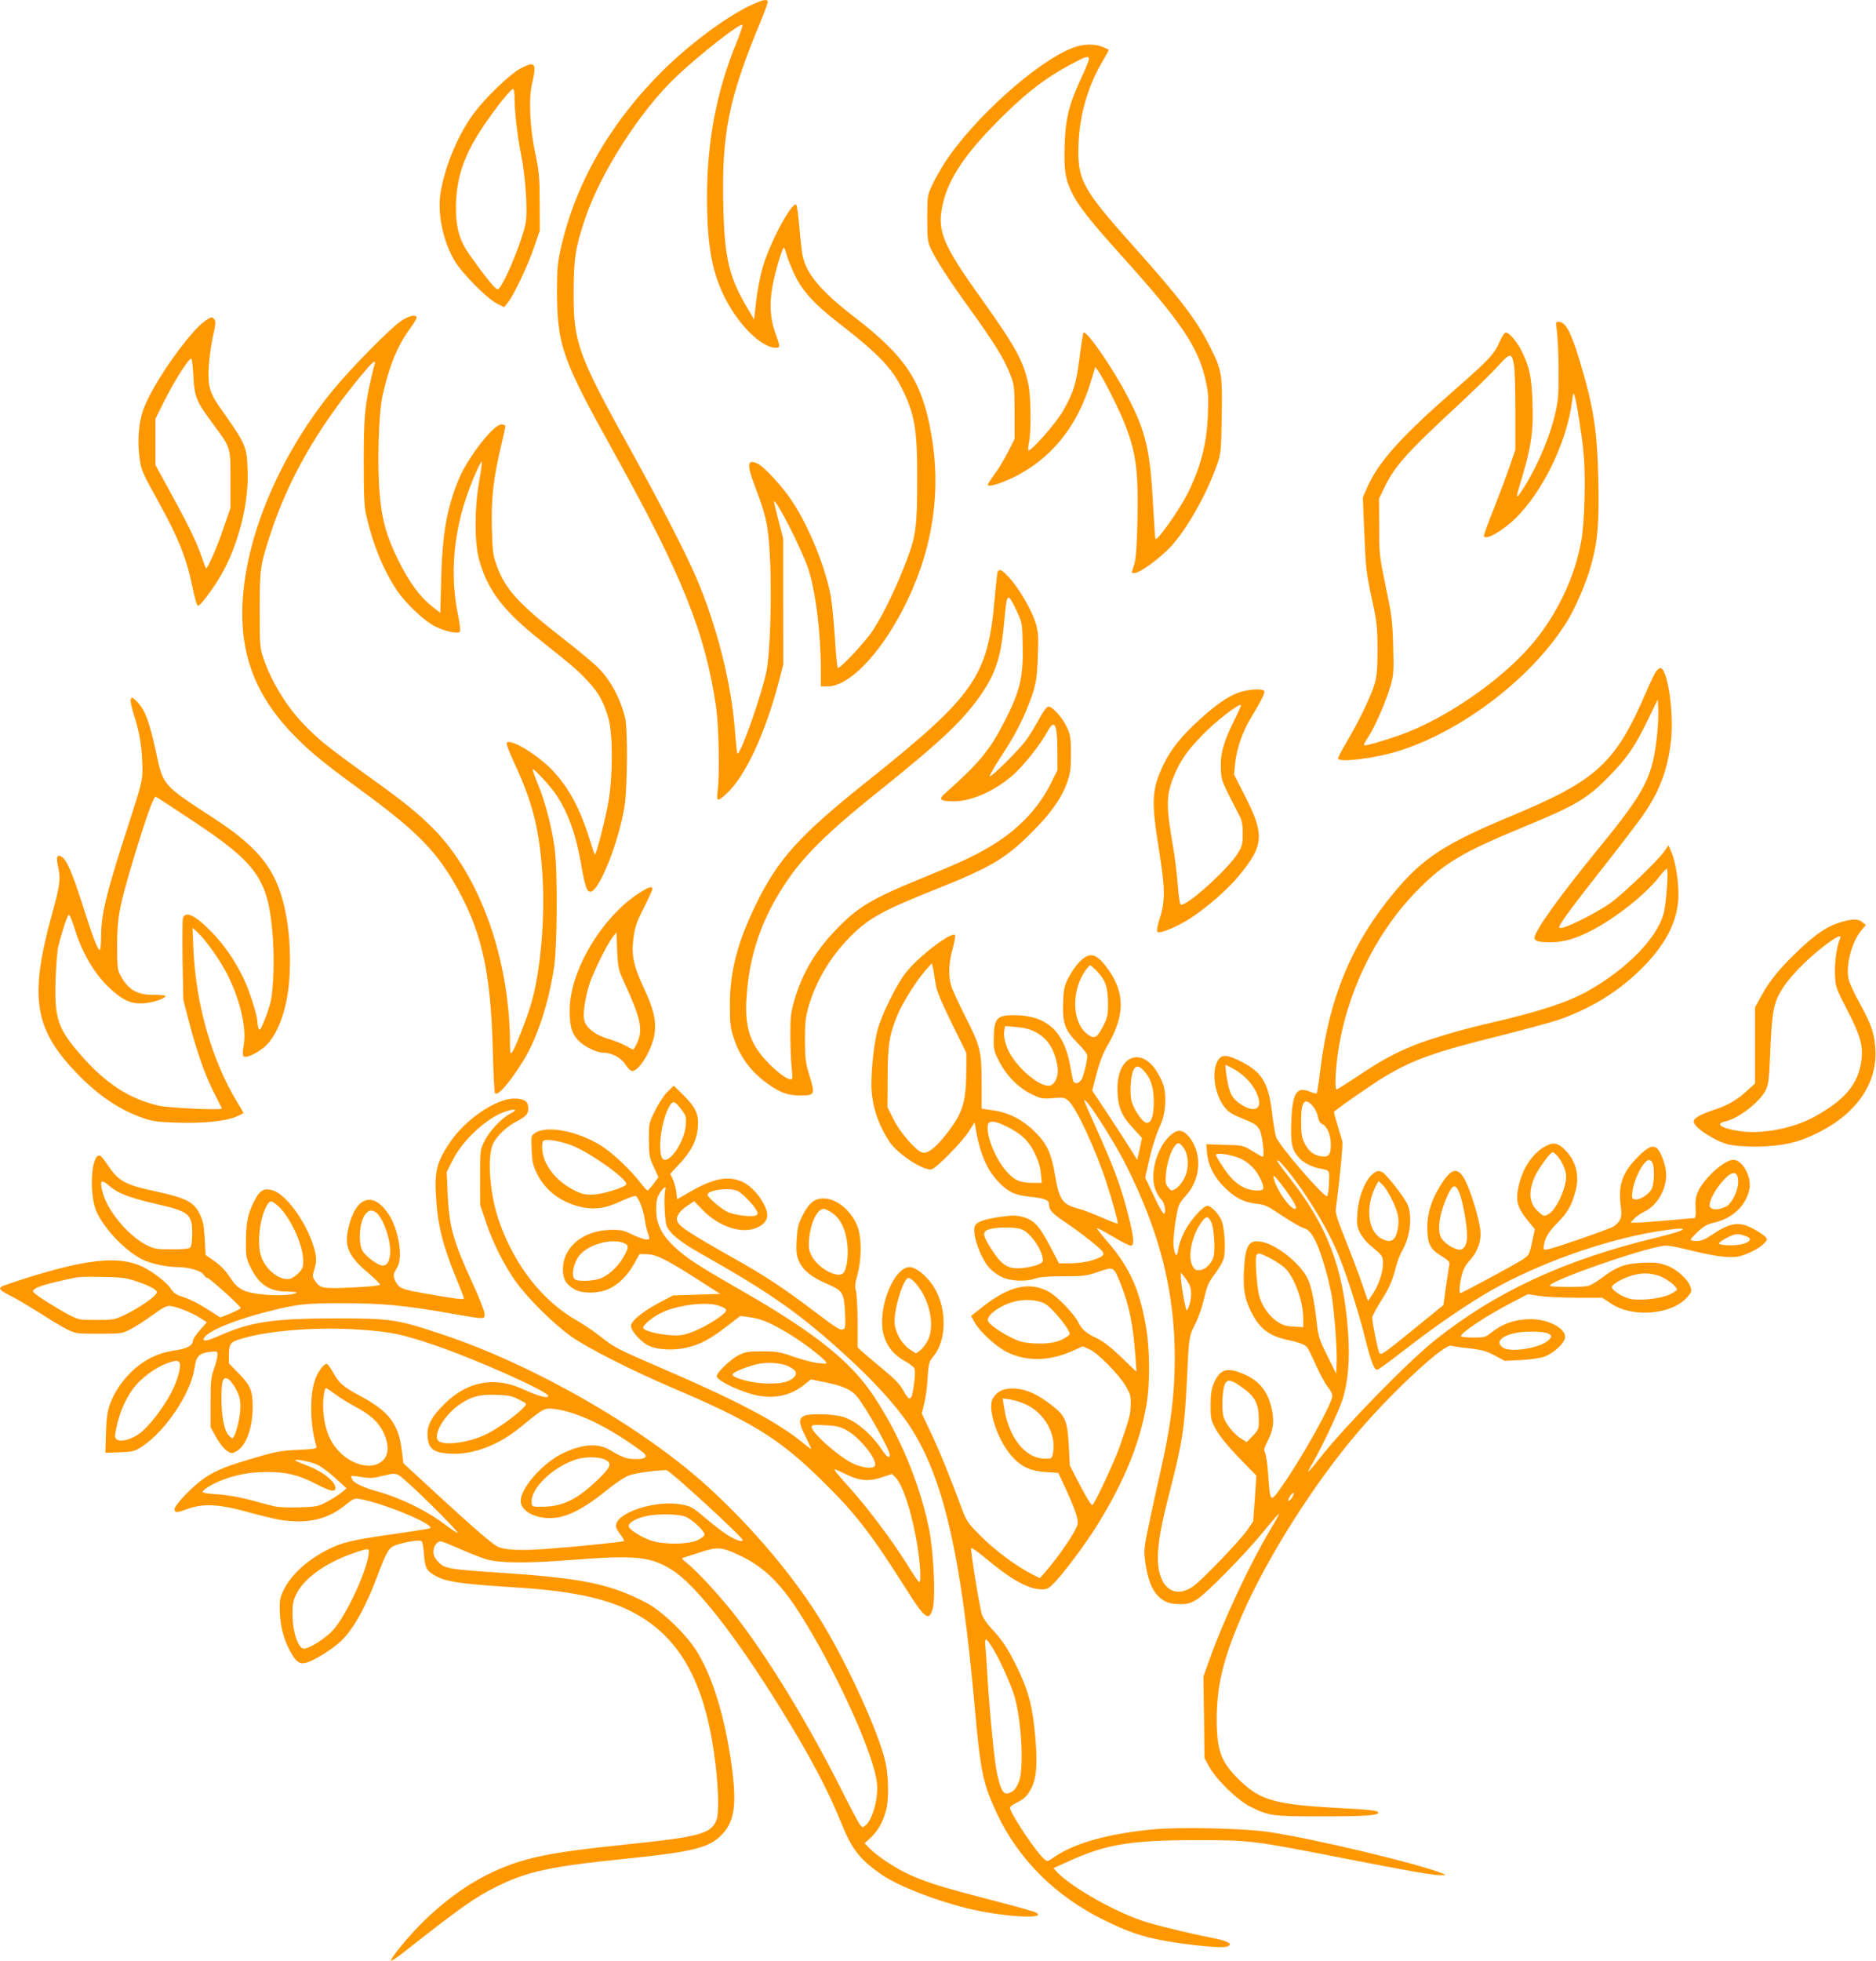
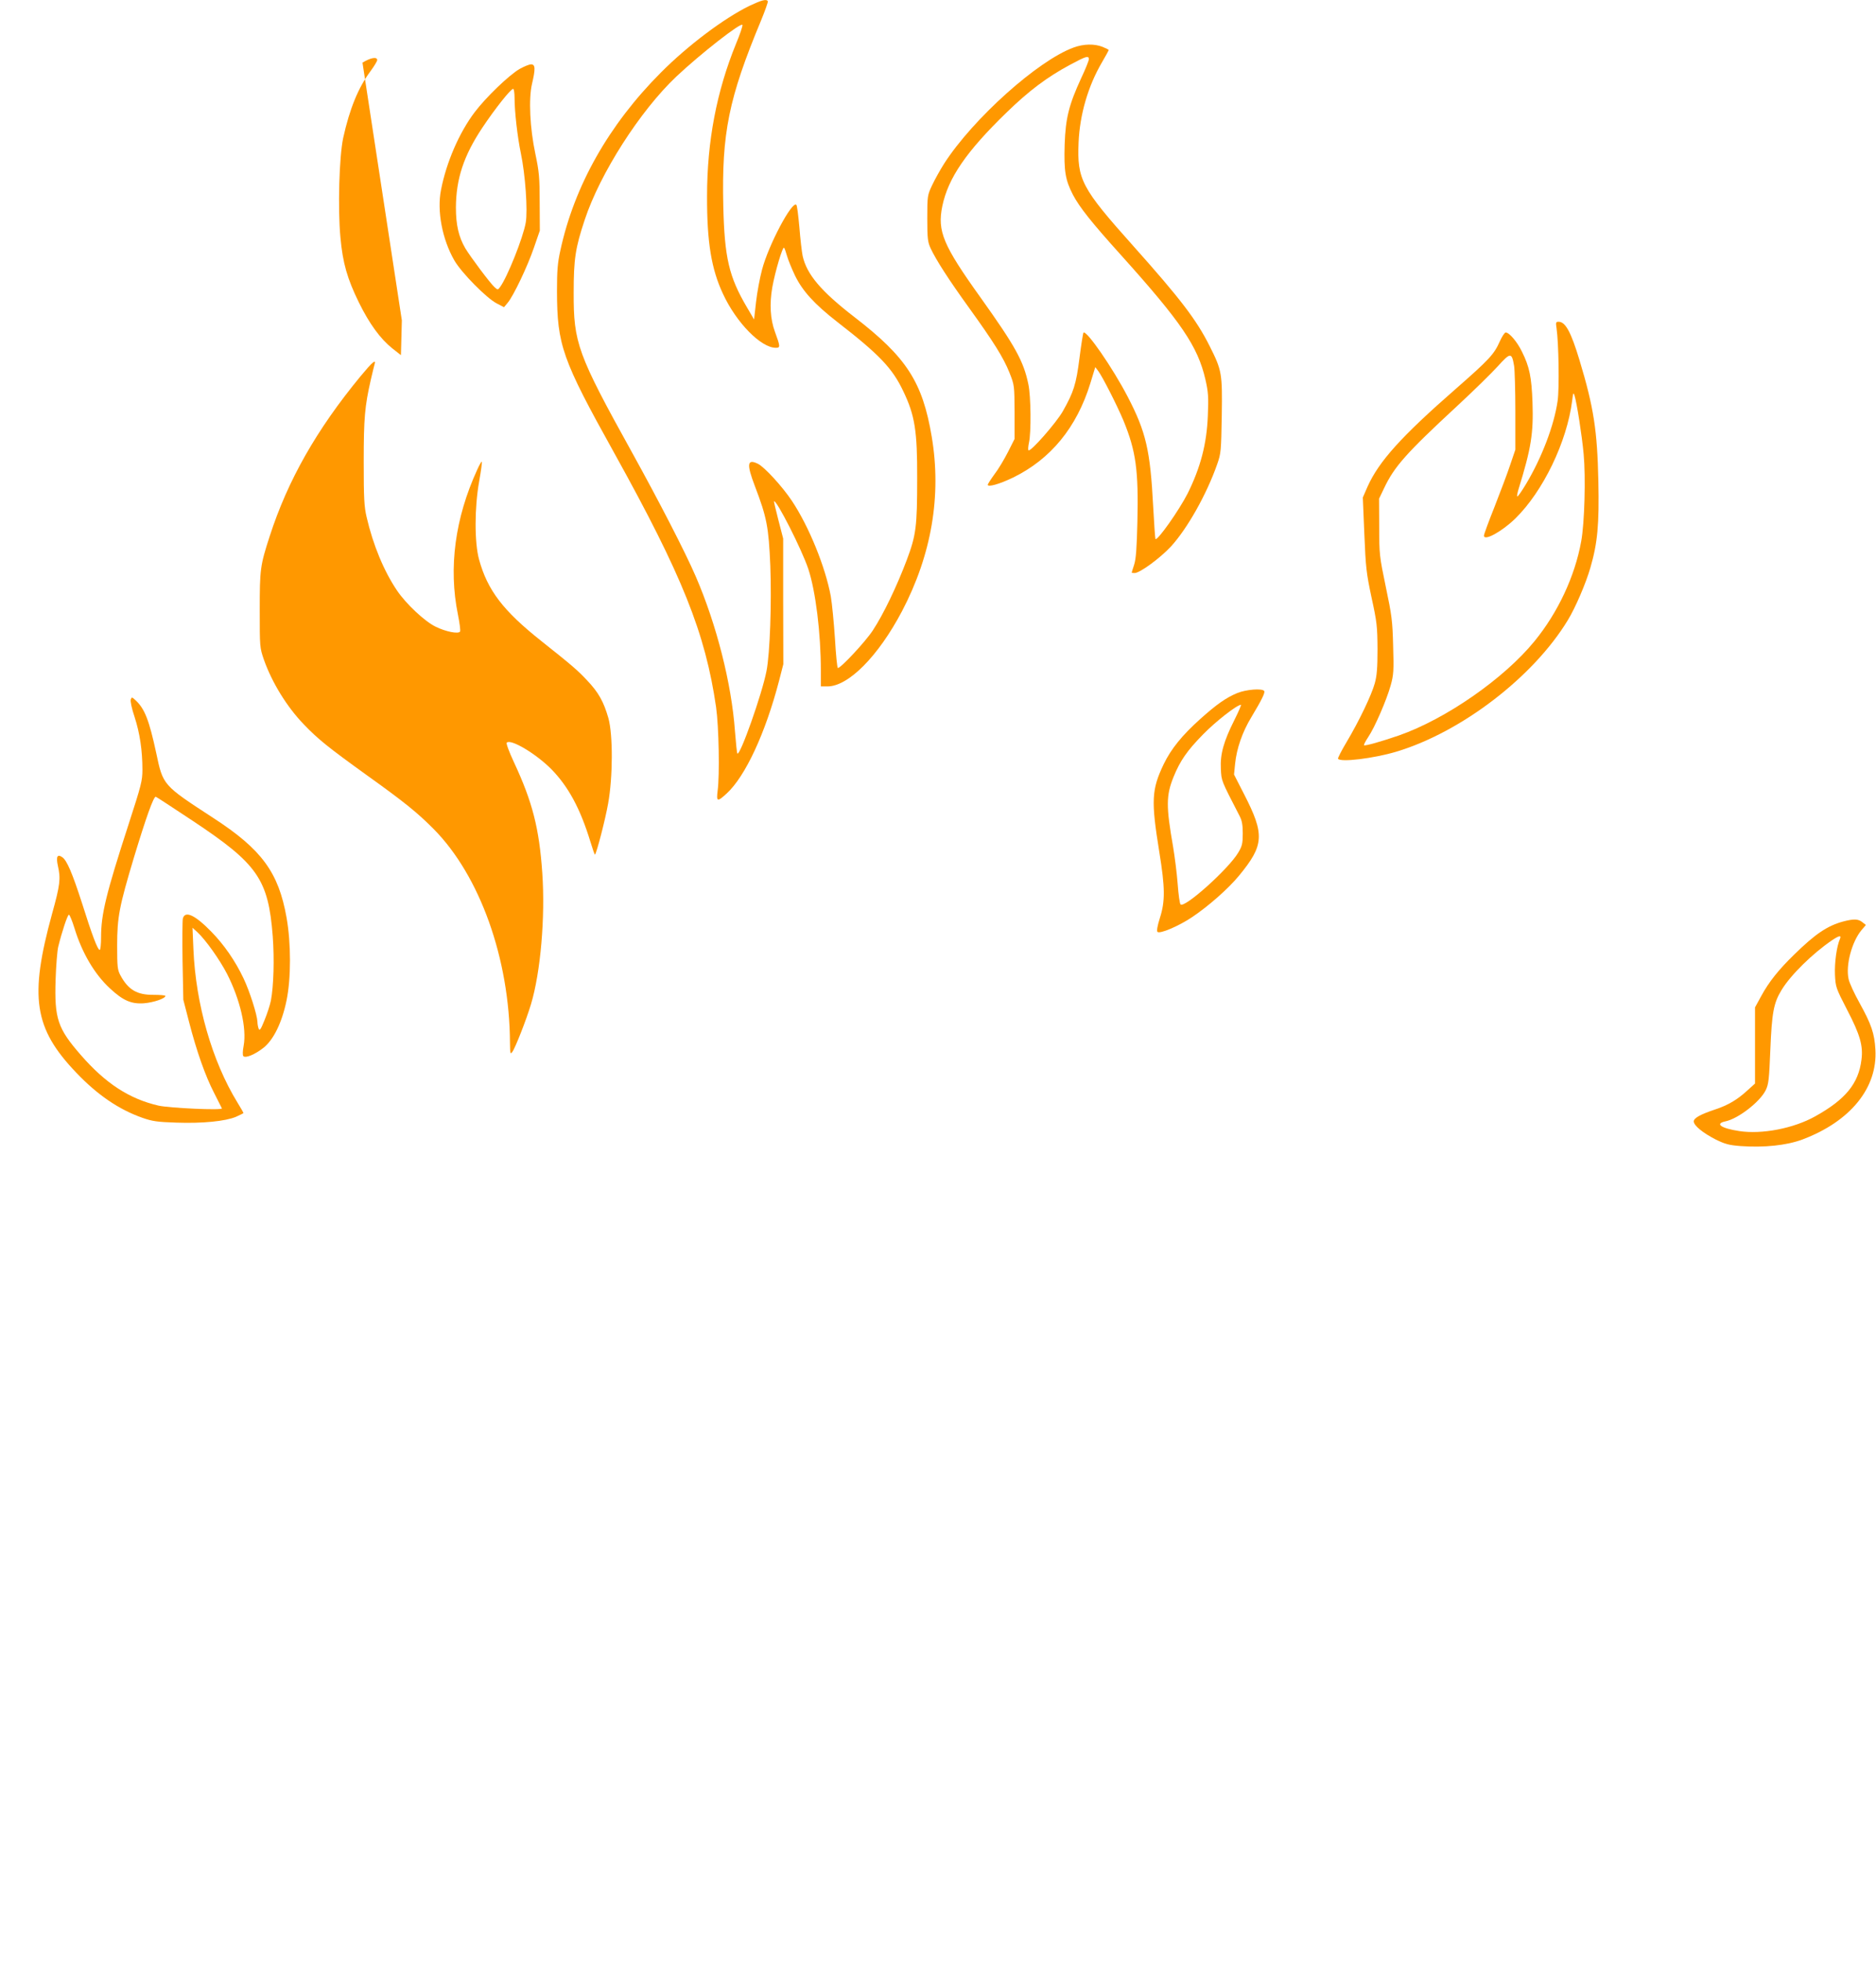
<svg xmlns="http://www.w3.org/2000/svg" version="1.0" width="1225pt" height="1280pt" viewBox="0 0 1225 1280" preserveAspectRatio="xMidYMid meet">
  <g transform="translate(0,1280) scale(0.1,-0.1)" fill="#ff9800" stroke="none">
    <path d="M4894 12762 c-166 -81 -403 -259 -579 -436 -340 -341 -565 -739 -656 -1161 -18 -80 -22 -132 -22 -265 1 -353 33 -444 373 -1055 446 -803 596 -1177 666 -1661 18 -127 24 -443 10 -546 -9 -71 -2 -73 59 -17 122 112 253 394 342 735 l28 109 -1 410 0 410 -31 120 c-17 66 -30 121 -29 123 15 14 182 -315 224 -441 48 -145 82 -419 82 -664 l0 -103 43 0 c137 0 332 197 487 491 193 368 259 754 194 1139 -60 357 -164 518 -504 780 -219 169 -312 279 -339 400 -5 25 -15 108 -21 185 -7 77 -15 144 -20 148 -27 29 -182 -262 -224 -423 -14 -52 -32 -147 -39 -210 l-13 -115 -47 80 c-117 199 -146 322 -154 660 -11 477 35 703 246 1210 27 65 47 123 45 127 -10 16 -41 7 -120 -30z m-88 -248 c-126 -309 -189 -635 -189 -994 -1 -300 28 -476 104 -638 87 -188 248 -352 345 -352 30 0 30 7 -6 105 -30 82 -36 180 -17 290 19 105 68 269 77 258 4 -5 12 -28 19 -53 7 -25 30 -82 52 -128 49 -101 126 -186 276 -303 276 -214 361 -303 432 -454 75 -156 91 -259 90 -565 0 -319 -7 -372 -68 -535 -65 -172 -152 -354 -222 -460 -47 -72 -208 -245 -228 -245 -4 0 -13 87 -19 193 -7 105 -19 229 -27 275 -35 190 -142 455 -254 623 -62 93 -179 221 -222 242 -70 34 -75 -1 -20 -145 79 -207 90 -267 101 -520 9 -239 -2 -572 -25 -688 -29 -150 -173 -556 -190 -538 -3 3 -10 70 -16 148 -22 307 -120 694 -256 1008 -68 158 -239 489 -416 809 -356 642 -382 715 -381 1043 0 219 11 292 72 475 100 303 362 712 598 935 157 148 427 359 432 337 2 -8 -17 -63 -42 -123z" />
    <path d="M7011 12490 c-232 -84 -657 -464 -846 -758 -26 -41 -61 -104 -78 -140 -31 -66 -32 -70 -32 -217 0 -132 3 -155 22 -196 35 -75 117 -203 250 -387 162 -225 225 -325 265 -425 32 -81 32 -83 33 -257 l0 -175 -43 -85 c-24 -47 -63 -113 -88 -145 -24 -33 -44 -64 -44 -69 0 -17 76 4 165 47 246 120 416 327 505 616 l32 105 19 -25 c28 -37 123 -224 165 -324 82 -200 99 -324 91 -664 -4 -167 -9 -239 -21 -276 -9 -27 -16 -51 -16 -52 0 -2 8 -3 19 -3 34 0 165 96 237 173 107 117 233 340 302 537 25 71 26 86 30 319 4 274 1 293 -79 452 -85 170 -190 308 -501 656 -337 377 -365 431 -355 673 8 183 62 368 152 522 25 43 45 79 45 81 0 3 -18 12 -40 21 -53 21 -123 20 -189 -4z m99 -77 c0 -9 -22 -64 -50 -123 -80 -174 -102 -260 -108 -434 -5 -173 4 -230 54 -327 44 -83 121 -180 314 -394 393 -437 501 -595 551 -811 19 -83 21 -113 16 -237 -7 -184 -48 -339 -132 -508 -55 -108 -197 -310 -210 -297 -2 2 -9 98 -15 213 -19 367 -47 486 -166 715 -98 189 -270 437 -289 419 -3 -4 -15 -78 -26 -165 -22 -173 -38 -223 -110 -350 -44 -76 -210 -265 -223 -253 -4 4 -2 26 3 50 15 65 13 303 -4 381 -31 151 -86 249 -310 563 -248 346 -285 436 -252 599 38 184 157 357 419 611 147 143 266 232 415 312 106 57 123 62 123 36z" />
    <path d="M3393 12350 c-69 -40 -220 -185 -294 -283 -101 -134 -184 -326 -219 -505 -28 -138 8 -325 87 -462 47 -81 210 -246 276 -280 l48 -25 25 30 c38 46 129 237 171 360 l38 110 -1 185 c0 163 -4 201 -28 315 -36 169 -45 360 -22 458 23 98 22 127 -6 127 -13 0 -46 -14 -75 -30z m-33 -189 c0 -90 19 -255 41 -361 29 -137 46 -374 32 -453 -17 -98 -120 -356 -168 -421 -14 -19 -15 -19 -36 0 -28 25 -156 196 -191 254 -43 74 -61 153 -61 265 1 188 51 339 173 522 82 123 185 253 201 253 5 0 9 -27 9 -59z" />
-     <path d="M2624 10709 c-64 -40 -335 -314 -453 -459 -383 -469 -613 -1066 -587 -1526 15 -281 127 -515 349 -737 102 -102 185 -170 407 -332 363 -265 491 -391 617 -602 185 -312 248 -580 261 -1115 4 -146 10 -269 14 -273 20 -21 101 74 193 225 84 141 157 362 192 590 23 147 25 643 4 790 -19 136 -62 300 -109 413 -22 53 -36 97 -32 97 11 0 113 -111 147 -160 81 -119 133 -262 168 -462 25 -145 37 -178 60 -178 56 0 181 311 222 549 20 120 23 509 5 586 -32 129 -97 250 -180 331 -31 30 -133 115 -226 187 -290 226 -378 323 -433 477 -24 67 -27 92 -31 245 -5 193 10 322 58 525 16 69 30 131 30 138 0 6 -12 12 -26 12 -51 0 -219 -215 -278 -357 -77 -185 -107 -354 -115 -646 l-6 -227 -56 44 c-77 61 -150 160 -219 301 -75 153 -105 256 -120 423 -18 190 -8 528 18 650 42 190 99 329 178 435 24 33 44 65 44 73 0 23 -43 16 -96 -17z m-178 -286 c-3 -10 -14 -56 -25 -103 -39 -172 -46 -248 -46 -535 0 -238 3 -292 19 -360 42 -182 113 -353 199 -480 60 -88 180 -200 251 -235 67 -33 149 -49 160 -32 4 6 -3 57 -14 112 -62 304 -19 628 126 944 14 32 28 55 30 53 3 -3 -5 -60 -17 -128 -31 -172 -31 -401 -1 -510 55 -201 157 -335 407 -533 205 -163 235 -189 299 -257 75 -79 108 -139 139 -247 30 -110 29 -385 -2 -556 -18 -103 -75 -323 -86 -334 -2 -2 -15 36 -30 85 -66 216 -144 360 -256 474 -101 101 -264 198 -290 172 -5 -5 14 -57 47 -128 121 -259 165 -432 185 -722 20 -289 -11 -649 -74 -858 -31 -103 -103 -286 -122 -311 -13 -17 -14 -11 -15 61 -3 548 -196 1089 -499 1395 -108 108 -185 171 -442 355 -247 178 -313 231 -405 327 -111 115 -208 273 -261 423 -27 79 -27 82 -27 325 0 265 3 289 65 480 118 365 306 696 593 1044 77 93 103 115 92 79z" />
-     <path d="M1340 10706 c-99 -67 -328 -390 -396 -558 -35 -83 -48 -204 -35 -316 11 -100 12 -102 142 -337 107 -195 162 -329 195 -478 33 -154 38 -168 49 -170 13 -1 96 109 146 195 114 195 185 472 176 688 -6 160 -9 167 -177 405 -71 100 -84 146 -77 269 3 56 15 145 27 199 18 78 20 101 10 112 -16 20 -19 19 -60 -9z m-77 -366 c6 -128 20 -162 125 -303 120 -162 117 -152 117 -367 l0 -185 -43 -125 c-41 -122 -108 -277 -117 -269 -2 3 -18 45 -35 94 -33 92 -90 208 -221 445 l-74 135 0 151 0 151 57 114 c71 142 169 294 179 277 3 -7 9 -60 12 -118z" />
+     <path d="M2624 10709 l-6 -227 -56 44 c-77 61 -150 160 -219 301 -75 153 -105 256 -120 423 -18 190 -8 528 18 650 42 190 99 329 178 435 24 33 44 65 44 73 0 23 -43 16 -96 -17z m-178 -286 c-3 -10 -14 -56 -25 -103 -39 -172 -46 -248 -46 -535 0 -238 3 -292 19 -360 42 -182 113 -353 199 -480 60 -88 180 -200 251 -235 67 -33 149 -49 160 -32 4 6 -3 57 -14 112 -62 304 -19 628 126 944 14 32 28 55 30 53 3 -3 -5 -60 -17 -128 -31 -172 -31 -401 -1 -510 55 -201 157 -335 407 -533 205 -163 235 -189 299 -257 75 -79 108 -139 139 -247 30 -110 29 -385 -2 -556 -18 -103 -75 -323 -86 -334 -2 -2 -15 36 -30 85 -66 216 -144 360 -256 474 -101 101 -264 198 -290 172 -5 -5 14 -57 47 -128 121 -259 165 -432 185 -722 20 -289 -11 -649 -74 -858 -31 -103 -103 -286 -122 -311 -13 -17 -14 -11 -15 61 -3 548 -196 1089 -499 1395 -108 108 -185 171 -442 355 -247 178 -313 231 -405 327 -111 115 -208 273 -261 423 -27 79 -27 82 -27 325 0 265 3 289 65 480 118 365 306 696 593 1044 77 93 103 115 92 79z" />
    <path d="M10164 10658 c14 -94 19 -395 7 -475 -23 -161 -105 -374 -208 -545 -26 -43 -50 -78 -55 -78 -4 0 0 21 8 48 82 265 98 364 91 566 -6 165 -20 233 -69 331 -31 64 -83 125 -106 125 -7 0 -24 -26 -38 -57 -38 -86 -69 -119 -288 -311 -355 -310 -502 -473 -576 -638 l-31 -71 10 -239 c9 -218 13 -254 47 -414 35 -160 38 -188 39 -335 0 -124 -4 -175 -18 -225 -21 -76 -101 -244 -185 -385 -33 -55 -57 -103 -55 -107 14 -25 234 2 381 46 426 128 896 489 1120 859 50 82 118 241 147 342 47 162 58 281 52 565 -7 330 -30 481 -123 789 -56 185 -92 251 -137 251 -17 0 -19 -5 -13 -42z m-277 -247 c4 -25 8 -158 8 -296 l0 -250 -34 -100 c-18 -55 -65 -178 -102 -273 -38 -95 -69 -179 -69 -188 0 -38 118 27 205 112 181 177 337 500 371 769 6 50 8 56 15 35 15 -46 49 -263 60 -384 14 -150 6 -450 -16 -569 -41 -228 -152 -465 -305 -652 -199 -244 -579 -508 -885 -615 -113 -39 -222 -70 -228 -64 -3 3 10 27 27 53 43 63 121 244 147 338 19 68 21 96 16 257 -4 164 -9 200 -48 386 -41 197 -43 212 -43 390 l-1 185 33 69 c67 141 143 227 479 538 105 97 224 214 264 258 82 91 91 91 106 1z" />
-     <path d="M6515 9070 c-3 -5 -12 -85 -20 -177 -45 -511 -128 -630 -837 -1196 -440 -351 -578 -504 -723 -802 -120 -246 -169 -436 -169 -655 0 -111 3 -147 22 -205 40 -129 114 -230 227 -310 78 -56 131 -75 209 -75 97 0 100 6 63 125 -27 90 -30 114 -31 235 0 111 4 149 22 214 48 167 135 317 261 449 125 130 212 180 584 328 348 139 445 197 612 364 126 125 196 224 233 328 22 61 25 89 25 187 0 103 -3 122 -25 171 -30 66 -99 142 -124 137 -10 -2 -36 -37 -59 -81 -23 -44 -61 -105 -85 -138 -47 -65 -228 -244 -237 -235 -3 3 26 54 64 113 89 136 132 214 179 328 57 138 65 178 71 341 5 135 3 159 -15 220 -26 84 -111 229 -173 295 -45 49 -62 58 -74 39z m121 -252 c39 -82 39 -84 42 -222 5 -214 -16 -305 -120 -507 -95 -186 -165 -270 -388 -468 -45 -39 -31 -51 60 -51 119 0 281 75 396 182 71 67 167 189 210 267 50 94 68 62 69 -125 l0 -120 -42 -85 c-83 -167 -218 -308 -398 -414 -109 -65 -192 -103 -441 -205 -340 -139 -427 -192 -572 -345 -134 -141 -215 -281 -267 -460 -21 -75 -25 -106 -24 -224 0 -75 4 -167 8 -206 5 -38 6 -73 2 -77 -13 -15 -79 29 -146 96 -135 136 -169 249 -146 488 20 214 80 404 186 590 136 237 284 392 675 705 418 335 560 471 677 646 90 135 122 244 142 476 16 174 20 178 77 59z" />
-     <path d="M10817 8422 c-9 -9 -38 -69 -65 -132 -202 -471 -322 -582 -882 -815 -431 -179 -576 -273 -760 -492 -280 -333 -430 -690 -488 -1161 -10 -83 -21 -155 -24 -158 -3 -3 -23 2 -44 11 -88 36 -115 -7 -122 -196 -5 -138 3 -180 45 -230 29 -34 82 -63 133 -74 76 -15 72 -9 68 -95 -1 -43 -7 -82 -12 -87 -16 -15 -317 333 -334 388 -6 19 -18 90 -26 159 -25 203 -68 268 -223 342 -80 38 -112 35 -135 -12 -37 -73 -15 -213 45 -292 26 -34 48 -49 107 -73 94 -38 103 -44 124 -77 18 -27 36 -178 21 -178 -4 0 -34 17 -68 38 -60 37 -62 37 -180 40 l-120 4 5 -60 c8 -82 49 -160 119 -227 67 -64 120 -91 199 -101 66 -8 69 -10 190 -90 52 -34 108 -66 123 -69 50 -13 91 -90 141 -265 14 -47 31 -121 40 -165 18 -101 39 -369 34 -455 l-3 -65 -58 117 c-52 104 -59 127 -68 210 -17 151 -36 244 -61 294 -48 99 -202 221 -300 239 -83 16 -107 -22 -115 -184 -7 -121 4 -186 44 -267 56 -115 119 -164 245 -190 39 -8 82 -21 97 -29 29 -14 29 -15 91 -150 22 -49 54 -107 70 -127 17 -20 30 -46 30 -58 0 -51 -208 -422 -338 -603 -67 -94 -68 -93 -81 87 -4 67 -14 132 -20 144 -10 18 -7 30 14 71 40 80 47 131 30 212 -25 122 -87 195 -204 239 -92 36 -135 20 -172 -62 -19 -43 -23 -71 -24 -148 0 -90 2 -98 35 -160 23 -41 75 -106 149 -183 l115 -118 -10 -150 -11 -149 -39 -57 c-47 -68 -297 -328 -353 -367 -84 -58 -162 -42 -202 41 -47 97 -36 244 38 533 94 365 107 446 123 765 13 289 14 293 54 372 20 38 44 108 56 157 23 99 28 111 80 181 21 28 43 67 50 89 14 44 9 179 -10 241 -14 44 -69 105 -96 105 -28 0 -117 -100 -152 -173 -18 -35 -35 -86 -38 -111 -8 -58 -22 -48 -31 22 -5 50 18 223 37 269 5 12 25 40 45 61 103 114 106 292 8 395 -37 38 -71 35 -117 -9 -89 -86 -132 -262 -87 -359 10 -22 25 -46 34 -54 20 -16 33 -79 20 -92 -6 -6 -30 34 -67 113 l-58 122 27 120 c15 67 43 157 63 201 28 62 36 97 40 155 5 89 -6 136 -50 210 -104 173 -263 110 -261 -105 0 -113 23 -173 97 -253 l63 -69 -15 -72 -16 -71 -45 72 c-25 40 -91 142 -147 227 l-102 153 29 112 c20 76 43 135 73 186 110 190 112 333 8 485 -60 86 -99 113 -143 95 -38 -16 -88 -74 -125 -147 -25 -50 -29 -72 -32 -155 -5 -136 12 -183 95 -266 34 -34 63 -71 63 -82 0 -33 -22 -124 -36 -152 -18 -34 -52 -37 -58 -5 -3 12 -12 60 -21 107 -41 212 -154 312 -356 314 -124 1 -139 -17 -140 -168 -1 -56 4 -74 38 -138 48 -92 123 -167 207 -208 62 -31 71 -33 142 -27 72 5 77 4 104 -21 50 -46 177 -321 244 -527 43 -134 79 -265 74 -271 -3 -2 -49 16 -104 40 -55 24 -120 49 -144 55 -113 29 -133 57 -161 223 -24 143 -53 204 -133 283 -80 78 -168 123 -270 138 l-76 11 0 166 c0 210 -8 243 -109 440 -43 85 -84 175 -91 200 -18 67 -15 146 11 238 12 45 19 85 15 89 -24 24 -239 -140 -321 -245 -59 -74 -159 -277 -184 -372 -23 -85 -41 -244 -41 -359 0 -129 44 -264 121 -377 54 -78 224 -189 272 -176 32 8 199 178 243 247 l38 60 12 -69 c27 -143 71 -243 142 -318 62 -67 110 -89 210 -99 95 -10 122 -21 122 -50 0 -37 20 -58 109 -118 107 -73 237 -176 244 -195 8 -20 -8 -31 -73 -52 -34 -11 -86 -18 -135 -19 l-80 0 -57 109 c-69 132 -105 172 -175 192 -43 12 -66 13 -135 4 -122 -16 -177 -36 -184 -67 -15 -57 42 -211 99 -271 18 -19 50 -43 72 -54 55 -29 159 -35 221 -14 35 12 85 16 189 16 130 0 148 2 227 29 103 35 100 36 147 -82 56 -140 80 -264 96 -481 l6 -90 -99 96 c-68 65 -119 104 -159 123 -71 33 -99 58 -125 110 -26 51 -131 160 -183 190 -126 74 -264 44 -438 -94 l-76 -60 25 -45 c33 -58 137 -154 206 -189 130 -65 279 -63 436 8 l62 28 43 -19 c55 -24 192 -163 237 -239 31 -53 35 -66 33 -125 -1 -63 -8 -88 -73 -275 -35 -99 -161 -368 -177 -378 -6 -4 -40 51 -79 126 l-68 132 -7 132 c-9 159 -23 193 -107 258 -94 74 -166 107 -241 112 -73 5 -115 -13 -147 -62 -42 -64 33 -287 131 -388 60 -64 120 -89 218 -95 l78 -5 35 -76 c71 -152 96 -223 91 -257 -7 -43 -121 -211 -215 -318 l-32 -36 -48 24 c-103 52 -241 154 -333 246 -90 90 -97 100 -129 185 -78 211 -146 378 -202 495 l-59 125 16 65 c9 35 19 103 21 150 7 113 10 123 40 159 92 110 87 338 -12 472 -46 63 -107 109 -145 109 -84 0 -178 -188 -179 -356 0 -116 48 -200 146 -256 30 -16 59 -38 64 -48 6 -12 6 -45 0 -92 -16 -126 -27 -134 -73 -51 -19 36 -55 73 -120 127 -50 41 -111 93 -134 113 l-43 39 0 164 c0 91 -5 182 -11 203 -8 30 -6 51 11 110 24 89 27 221 5 295 -31 102 -125 191 -212 199 -67 7 -108 -23 -152 -109 -29 -58 -34 -79 -39 -160 -4 -80 -1 -101 15 -140 27 -60 84 -105 185 -148 102 -44 110 -58 116 -192 4 -81 2 -99 -11 -104 -21 -8 -36 1 -199 124 -178 136 -319 229 -496 328 -340 192 -392 227 -392 268 1 27 25 58 74 90 l39 26 57 -59 c104 -106 246 -154 345 -117 50 20 75 48 75 86 -1 64 -80 174 -153 212 -94 47 -192 31 -350 -60 l-85 -49 -6 49 c-4 27 -14 64 -23 83 l-16 34 60 65 c77 81 114 155 120 240 7 83 -14 129 -97 211 l-60 59 -41 -39 c-22 -22 -59 -77 -81 -123 -41 -82 -41 -83 -41 -192 1 -101 3 -115 32 -176 l31 -67 -32 -43 c-18 -24 -36 -44 -40 -44 -4 0 -27 26 -51 57 -53 68 -151 164 -223 216 -149 107 -375 158 -459 103 -27 -18 -27 -19 -23 -111 3 -79 8 -101 36 -158 56 -113 167 -193 304 -218 83 -15 148 -4 254 46 42 19 80 32 85 29 20 -12 49 -87 58 -146 5 -35 14 -76 20 -91 6 -16 11 -33 11 -38 0 -18 -46 -8 -110 23 -56 28 -75 32 -140 31 -179 -2 -313 -110 -314 -255 -1 -65 19 -100 75 -133 53 -31 168 -28 234 7 63 33 114 86 158 163 l33 60 51 -1 c60 -2 129 -36 337 -170 l139 -89 -154 -5 -154 -5 -90 -47 c-108 -58 -185 -120 -185 -152 0 -31 63 -102 112 -127 56 -29 165 -35 251 -15 90 21 154 55 261 138 l90 69 55 -7 c74 -9 136 -34 247 -100 90 -52 224 -153 254 -189 14 -17 12 -18 -45 -12 -33 3 -105 22 -160 41 -90 32 -111 36 -207 36 -95 0 -111 -3 -157 -26 -52 -27 -141 -113 -141 -136 0 -31 179 -113 283 -129 110 -18 209 8 291 75 l41 33 95 -19 c117 -24 171 -49 209 -96 64 -82 211 -344 211 -377 0 -27 -19 -16 -51 33 -75 111 -181 198 -267 218 -66 16 -200 18 -235 5 -44 -17 -43 -46 2 -134 22 -45 39 -82 38 -84 -2 -1 -25 16 -53 39 -165 136 -421 272 -932 492 -281 121 -302 132 -392 204 -41 32 -108 78 -149 101 -226 127 -409 359 -510 645 -63 177 -82 426 -41 512 25 51 92 114 152 144 62 32 78 49 78 85 0 47 -26 65 -92 65 -120 0 -322 -138 -422 -289 -88 -132 -102 -193 -86 -392 12 -156 44 -281 120 -469 33 -80 60 -149 60 -154 0 -10 -46 -5 -250 31 -132 23 -158 31 -178 52 -12 13 -25 35 -28 48 -6 23 -5 28 21 73 38 65 7 251 -58 346 -102 153 -215 114 -262 -91 -28 -121 0 -185 132 -295 42 -36 76 -70 75 -75 -1 -6 -78 -14 -182 -18 -197 -9 -210 -7 -245 47 -15 22 -15 29 -1 76 12 41 13 62 5 103 -35 163 -178 375 -275 407 -51 17 -80 6 -109 -43 -52 -90 -68 -154 -69 -277 -1 -106 1 -120 27 -175 55 -117 124 -164 241 -165 38 0 66 -3 63 -7 -16 -15 -128 -22 -217 -12 -128 13 -167 33 -218 112 -27 42 -61 77 -100 105 l-59 41 -6 107 c-5 90 -11 116 -34 163 -39 77 -88 102 -285 145 -206 44 -245 66 -321 182 -18 26 -37 49 -43 51 -59 19 -75 -253 -22 -369 52 -112 187 -253 297 -308 54 -27 159 -50 232 -50 72 0 156 -25 169 -50 6 -11 16 -20 23 -20 14 0 218 -184 219 -197 0 -4 -30 -20 -66 -35 l-67 -27 -67 43 c-80 51 -131 77 -191 96 -31 10 -50 24 -63 46 -19 32 -92 93 -158 131 -153 89 -356 75 -764 -51 -99 -31 -184 -60 -189 -65 -15 -15 -2 -27 73 -64 38 -20 120 -69 182 -108 62 -40 140 -87 173 -104 59 -29 63 -30 210 -30 144 0 152 1 205 28 30 15 96 57 145 93 74 53 95 64 120 60 47 -7 136 -43 189 -76 l47 -30 -45 -51 c-25 -28 -46 -59 -46 -69 0 -30 -36 -51 -107 -62 -88 -13 -146 -34 -208 -73 -102 -65 -186 -169 -227 -280 -17 -47 -23 -89 -26 -189 l-4 -128 94 3 c89 4 98 6 149 40 152 101 316 348 339 509 11 78 29 97 98 106 51 6 52 6 52 -20 0 -14 -10 -54 -22 -88 -20 -55 -23 -82 -23 -223 l0 -160 36 -65 c20 -36 50 -75 68 -87 31 -21 35 -21 62 -7 65 33 109 151 109 293 0 105 -15 140 -93 219 l-62 63 0 60 c1 71 10 81 90 104 182 53 504 76 773 56 194 -14 268 -29 472 -98 263 -88 750 -305 750 -334 0 -19 -68 0 -160 42 -183 86 -362 56 -509 -86 -93 -89 -125 -149 -119 -223 6 -71 34 -98 113 -107 157 -20 335 41 490 167 155 127 161 130 224 122 152 -18 363 -121 577 -281 40 -30 21 -48 -49 -46 -53 0 -90 14 -161 57 -81 50 -184 42 -316 -22 -127 -62 -270 -225 -270 -308 0 -69 102 -121 218 -111 90 7 200 64 332 171 63 52 126 94 157 106 40 15 164 33 245 35 20 0 498 -438 498 -457 0 -16 -49 1 -104 36 -28 18 -91 67 -141 109 -84 71 -94 77 -159 88 -152 28 -392 -43 -420 -123 -8 -22 -4 -33 22 -69 18 -23 30 -45 27 -47 -6 -6 -321 -38 -515 -52 -162 -12 -268 -6 -310 15 -40 21 -160 125 -396 342 l-220 203 -11 89 c-21 167 -85 250 -264 346 -117 63 -143 85 -181 152 -16 29 -35 56 -41 60 -17 10 -65 -52 -82 -109 -34 -107 -29 -295 11 -429 4 -14 -11 -17 -118 -22 -104 -4 -145 -11 -264 -46 -188 -54 -259 -81 -337 -130 -76 -48 -207 -182 -207 -211 0 -25 13 -25 86 2 100 36 207 31 389 -20 83 -23 179 -46 215 -52 181 -28 314 3 433 103 43 35 52 39 86 33 146 -23 487 -164 461 -190 -3 -3 -116 -21 -250 -40 -264 -38 -322 -52 -414 -97 -137 -68 -247 -168 -295 -269 -22 -46 -26 -67 -24 -132 2 -96 24 -183 65 -260 42 -78 65 -94 115 -78 54 17 170 91 222 141 79 77 160 221 235 422 61 162 74 185 120 202 63 22 158 37 170 25 5 -5 12 -45 15 -89 7 -92 18 -108 96 -147 60 -29 183 -45 490 -64 426 -26 666 -84 856 -209 264 -174 407 -471 463 -961 18 -157 21 -307 5 -347 -34 -92 -109 -112 -604 -163 -336 -35 -502 -60 -634 -96 -243 -66 -461 -196 -674 -403 -95 -92 -223 -248 -213 -258 3 -3 33 17 68 44 395 310 472 364 618 438 203 101 348 133 861 185 419 43 528 70 608 151 90 89 105 204 65 481 -49 338 -141 614 -257 768 -79 105 -210 224 -296 269 -239 124 -415 160 -951 196 -337 22 -368 27 -407 70 -24 25 -33 44 -33 68 0 34 24 67 49 67 7 0 65 -23 130 -52 64 -28 139 -57 166 -65 93 -26 272 -27 575 -3 399 31 502 20 639 -67 157 -100 414 -429 709 -905 186 -300 312 -537 396 -748 69 -171 123 -240 269 -339 105 -71 339 -163 548 -215 231 -57 542 -76 451 -27 -11 6 -149 44 -308 85 -303 79 -381 103 -503 155 -87 37 -221 124 -270 175 l-35 36 41 37 c45 43 80 104 99 178 20 75 17 225 -6 323 -46 191 -237 611 -405 891 -179 298 -461 633 -760 904 -427 386 -1133 790 -1725 987 -300 100 -333 105 -700 105 -401 0 -552 -22 -753 -111 -78 -34 -107 -41 -107 -26 0 43 182 122 420 182 192 49 248 55 495 54 253 0 404 -15 695 -66 232 -41 225 -41 224 -1 -1 18 -36 106 -77 195 -130 283 -154 371 -164 590 l-6 138 37 74 c65 133 225 281 346 321 66 22 86 14 33 -13 -58 -30 -138 -114 -170 -181 -27 -55 -28 -59 -28 -236 l1 -180 37 -111 c45 -135 117 -279 194 -387 78 -110 246 -277 363 -360 107 -76 404 -226 665 -337 510 -217 691 -328 964 -595 223 -218 324 -347 554 -710 127 -202 154 -221 178 -133 20 75 5 380 -26 527 -63 299 -193 610 -363 864 -148 223 -388 413 -857 682 -288 165 -359 211 -440 286 -85 80 -120 151 -120 244 0 56 5 78 23 108 13 20 28 37 33 37 6 0 8 -4 5 -9 -13 -20 -7 -208 7 -242 21 -50 88 -105 218 -178 461 -260 653 -395 958 -674 178 -162 323 -322 407 -448 222 -333 340 -839 429 -1843 38 -425 53 -495 146 -695 139 -295 380 -536 694 -691 162 -80 257 -112 411 -139 149 -26 352 -46 387 -38 61 16 22 39 -108 63 -103 20 -310 69 -400 96 -189 55 -498 228 -593 330 l-23 25 93 42 c250 115 410 141 855 141 330 0 363 -4 923 -114 455 -89 610 -116 659 -115 34 0 35 1 11 11 -159 65 -872 235 -1150 273 -160 22 -563 31 -731 16 -298 -28 -520 -89 -654 -181 -45 -31 -47 -32 -67 -13 -50 43 -199 264 -221 325 -5 14 4 23 36 39 58 29 75 46 103 101 32 63 39 153 25 323 -18 212 -46 316 -132 488 -53 105 -89 158 -155 228 -31 33 -56 71 -63 93 -19 70 -76 425 -69 432 4 3 47 -27 96 -68 159 -134 273 -198 356 -201 40 -2 50 2 86 38 51 49 187 229 262 345 187 292 297 554 343 815 26 142 24 373 -4 528 -42 237 -108 379 -251 545 -40 46 -70 85 -68 87 2 2 49 -23 103 -55 55 -33 108 -60 118 -60 24 0 22 43 -7 165 -50 206 -98 337 -226 620 -39 85 -70 158 -70 161 0 38 191 -257 273 -421 222 -442 318 -826 318 -1261 -1 -246 -26 -445 -98 -759 -19 -82 -50 -226 -70 -320 -34 -163 -35 -173 -24 -254 15 -107 43 -179 83 -218 42 -41 76 -53 147 -53 47 0 66 6 107 31 64 41 313 294 434 442 52 64 98 116 101 117 4 0 -22 -48 -58 -107 -130 -217 -304 -588 -393 -838 l-42 -118 4 -266 3 -266 30 -55 c47 -85 186 -221 270 -262 122 -61 140 -63 465 -63 282 0 370 6 370 24 0 14 -52 20 -270 31 -401 22 -499 49 -633 178 -125 121 -152 194 -152 407 1 217 43 389 162 665 163 378 474 869 762 1205 232 272 572 584 609 561 4 -2 55 -10 112 -16 88 -10 115 -18 170 -47 l65 -35 105 5 c62 3 125 12 154 22 63 23 136 92 136 129 0 58 -111 116 -223 116 -103 0 -184 -28 -261 -89 -36 -29 -44 -31 -117 -31 -44 0 -79 4 -79 9 0 24 167 134 340 224 l97 50 77 -12 c42 -6 151 -11 243 -11 l165 0 59 -39 c141 -94 396 -72 497 43 28 33 30 38 20 68 -18 50 -87 113 -154 138 -51 19 -73 21 -159 18 -116 -5 -170 -26 -269 -101 -33 -25 -73 -48 -89 -51 -44 -9 -247 -7 -247 2 0 35 658 262 759 262 20 0 81 -11 135 -25 174 -44 278 -58 337 -46 60 13 138 53 170 87 21 23 21 25 5 43 -9 10 -43 33 -75 50 -97 51 -152 43 -280 -43 -38 -26 -64 -36 -92 -36 -21 0 -39 4 -39 9 0 4 22 29 48 53 37 35 61 48 101 57 123 26 215 114 235 223 14 79 -47 188 -106 188 -58 0 -192 -121 -230 -207 -15 -35 -19 -61 -16 -109 2 -41 0 -64 -7 -64 -5 0 -82 -7 -170 -15 -88 -8 -180 -15 -204 -15 l-44 0 24 26 c13 14 43 35 67 46 81 39 142 141 142 239 0 56 -32 148 -60 174 -28 25 -65 7 -135 -66 -96 -101 -121 -181 -100 -326 8 -58 -5 -89 -49 -118 -12 -8 -120 -48 -239 -89 -199 -67 -217 -71 -217 -53 0 52 26 102 86 162 69 69 93 111 119 200 31 107 10 201 -63 277 -48 50 -81 56 -136 24 -84 -49 -146 -146 -171 -264 -19 -89 -7 -133 57 -213 l50 -62 -18 -85 c-19 -85 -19 -85 -69 -117 -53 -34 -389 -215 -399 -215 -10 0 -6 52 8 112 10 42 24 70 53 101 52 56 78 131 69 202 -8 73 -61 246 -96 316 -50 99 -93 89 -169 -36 -56 -92 -81 -175 -81 -266 0 -103 16 -138 83 -181 60 -37 66 -44 60 -67 -2 -9 -11 -71 -21 -137 l-17 -122 -171 -139 c-217 -177 -233 -188 -246 -175 -9 9 -47 195 -48 233 0 8 24 53 53 100 59 93 78 135 102 230 9 35 27 82 40 104 56 97 70 237 32 312 -29 54 -134 188 -160 202 -19 10 -30 10 -45 2 -59 -32 -111 -150 -119 -273 -5 -65 -2 -83 16 -121 12 -25 41 -62 64 -81 89 -75 87 -72 87 -125 0 -58 -27 -137 -68 -199 l-29 -43 -43 123 c-23 68 -72 195 -107 283 -49 122 -64 168 -60 195 27 210 47 419 42 439 -3 15 -18 63 -32 109 -14 46 -24 85 -22 86 33 30 266 191 334 231 187 111 330 161 746 264 157 39 332 87 389 106 213 75 387 182 541 335 162 162 239 317 239 483 0 97 -20 216 -47 278 l-18 42 -29 -42 c-39 -55 -254 -263 -342 -329 -69 -52 -264 -154 -318 -166 -24 -6 -28 -4 -22 11 11 29 106 156 297 398 100 127 210 271 246 322 108 155 160 292 183 478 23 181 -20 485 -69 485 -4 0 -15 -8 -24 -18z m4 -414 c-29 -279 -75 -369 -378 -740 -257 -314 -423 -545 -423 -589 0 -21 28 -29 105 -29 86 0 165 23 274 80 162 86 352 238 441 354 19 25 39 45 44 46 13 0 -3 -227 -21 -294 -44 -160 -243 -363 -493 -503 -130 -74 -315 -134 -615 -204 -195 -44 -408 -106 -520 -151 -128 -51 -220 -101 -374 -205 -68 -45 -128 -83 -133 -83 -12 0 -9 101 6 220 53 394 239 785 505 1062 182 190 301 262 706 429 346 142 421 187 566 336 117 121 164 189 248 362 l66 136 3 -60 c2 -33 -1 -108 -7 -167z m-4713 -1621 c8 -54 30 -109 106 -264 l96 -195 0 -102 c-1 -220 -22 -290 -130 -427 -72 -93 -127 -134 -161 -120 -44 16 -145 135 -186 218 l-38 77 1 196 c1 215 11 275 65 407 35 83 127 228 186 294 l38 42 7 -29 c3 -16 11 -60 16 -97z m1059 70 c53 -57 68 -103 68 -207 0 -75 -4 -92 -30 -144 -37 -74 -55 -87 -92 -64 -107 63 -124 269 -34 411 17 26 35 47 40 47 4 0 26 -20 48 -43z m-409 -391 c83 -42 130 -115 148 -232 8 -53 -16 -111 -49 -119 -57 -15 -196 96 -260 205 -30 52 -47 117 -39 156 l5 27 72 -6 c49 -4 88 -13 123 -31z m1298 -243 c83 -46 147 -125 164 -200 17 -73 -50 -82 -132 -20 -32 24 -47 45 -59 82 -15 44 -32 165 -25 165 2 0 25 -12 52 -27z m-590 -8 c45 -45 68 -111 68 -200 1 -96 -16 -148 -48 -143 -26 4 -82 85 -97 141 -13 49 -7 160 11 200 16 34 34 34 66 2z m-3017 -256 c31 -41 33 -47 29 -104 -8 -95 -87 -225 -137 -225 -55 0 -30 258 35 358 20 30 31 25 73 -29z m4125 20 c14 -17 29 -47 32 -68 4 -25 13 -40 27 -47 33 -14 57 -71 57 -135 0 -67 -14 -84 -65 -76 -48 8 -81 34 -107 87 -18 36 -22 62 -22 141 -1 130 24 162 78 98z m-2014 -125 c101 -47 155 -96 195 -177 25 -51 38 -93 42 -136 l6 -61 -62 0 c-80 0 -118 17 -170 76 -76 86 -139 252 -118 308 9 23 44 20 107 -10z m-2818 -133 c122 -51 348 -213 348 -249 0 -15 -100 -50 -178 -64 -83 -13 -125 -3 -208 50 -66 43 -114 97 -144 163 -20 44 -27 119 -12 133 14 16 120 -2 194 -33z m3992 -21 c31 -53 29 -142 -6 -200 -14 -25 -38 -52 -53 -60 -25 -14 -28 -13 -47 10 -17 21 -19 35 -15 85 8 101 54 209 85 203 9 -2 25 -19 36 -38z m2433 -42 c28 -31 50 -76 58 -118 13 -71 -59 -236 -115 -265 -28 -15 -31 -14 -64 16 -62 54 -69 130 -22 234 24 51 100 155 114 155 5 0 18 -10 29 -22z m-2064 -21 c56 -26 106 -79 132 -141 24 -57 20 -66 -24 -66 -84 0 -154 46 -221 147 -28 41 -50 79 -50 85 0 18 105 2 163 -25z m426 -243 c95 -142 171 -283 219 -404 54 -136 131 -379 167 -528 38 -151 57 -202 78 -202 7 0 91 61 187 136 198 154 415 302 570 389 304 171 715 317 1053 375 245 41 248 19 7 -39 -592 -143 -1044 -352 -1440 -668 -177 -141 -591 -565 -748 -765 -42 -54 -78 -96 -79 -94 -2 2 10 28 28 57 59 100 169 333 195 414 38 119 50 267 36 450 -31 416 -137 690 -387 1005 -41 52 -75 99 -75 105 1 23 107 -107 189 -231z m2261 217 c15 -29 12 -138 -5 -171 -18 -35 -77 -73 -107 -68 -20 3 -23 8 -20 38 4 51 29 121 62 174 32 49 53 58 70 27z m560 -125 c0 -57 -41 -141 -78 -160 -44 -23 -92 -25 -105 -4 -15 22 24 103 79 166 64 75 104 74 104 -2z m-2961 -45 c64 -88 87 -131 67 -131 -32 0 -115 116 -137 192 -7 25 -6 28 6 18 8 -7 37 -42 64 -79z m-7675 19 c53 -47 131 -77 294 -115 228 -52 247 -66 247 -197 0 -49 -5 -82 -13 -90 -9 -9 -46 -12 -121 -12 -96 0 -115 3 -162 27 -113 55 -249 214 -284 329 -28 94 -18 108 39 58z m8381 -101 c40 -85 46 -134 26 -206 -15 -54 -47 -66 -100 -37 -90 48 -107 208 -37 343 l18 33 28 -27 c15 -14 44 -62 65 -106z m437 49 c22 -60 48 -208 48 -275 0 -63 -26 -99 -63 -87 -39 11 -79 38 -101 67 -36 48 -19 167 41 295 31 65 51 65 75 0z m-4713 18 c30 -16 102 -90 121 -126 10 -18 9 -24 -1 -32 -22 -14 -149 1 -192 24 -42 21 -127 95 -127 110 0 32 148 50 199 24z m-3015 -87 c84 -66 176 -259 176 -369 0 -41 -5 -53 -31 -79 -17 -17 -41 -34 -54 -37 -65 -16 -160 57 -190 146 -29 88 -8 260 41 338 18 27 24 27 58 1z m3628 -54 c52 -35 85 -97 98 -183 13 -79 2 -181 -22 -209 -34 -41 -162 26 -206 107 -20 39 -23 54 -19 110 9 108 53 200 96 200 9 0 33 -11 53 -25z m-2982 5 c49 -26 107 -191 97 -277 -5 -49 -21 -73 -49 -73 -28 0 -106 57 -129 93 -34 57 -21 205 22 248 22 22 32 23 59 9z m5459 -66 c17 -33 27 -165 17 -218 -9 -49 -56 -96 -96 -96 -26 0 -33 5 -47 37 -26 63 1 187 59 271 33 48 46 49 67 6z m-1236 -48 c60 -25 137 -140 137 -203 0 -20 -57 -41 -132 -49 -94 -9 -134 14 -204 123 -62 96 -63 119 -3 133 56 13 167 11 202 -4z m4732 -46 c35 -13 27 -32 -20 -48 -44 -14 -160 -12 -160 3 0 6 25 23 55 38 55 28 69 28 125 7z m-7336 -41 c39 -14 39 -30 1 -95 -38 -68 -109 -129 -165 -143 -58 -15 -138 -14 -153 1 -24 24 -6 110 34 157 57 68 201 109 283 80z m4221 -99 c32 -16 75 -44 95 -61 64 -56 125 -219 125 -334 l0 -57 -65 4 c-51 3 -73 10 -107 34 -56 38 -103 110 -118 176 -14 65 -25 230 -17 252 9 22 19 20 87 -14z m-524 -174 c18 -33 15 -101 -6 -151 -12 -29 -13 -27 -31 65 -10 52 -18 111 -18 130 l-1 35 21 -25 c11 -14 27 -38 35 -54z m3062 59 c48 -15 122 -70 122 -92 0 -5 -22 -20 -48 -32 -55 -26 -184 -41 -252 -29 -50 9 -125 56 -125 78 0 18 75 60 135 76 62 17 107 17 168 -1z m-9930 -40 c46 -15 94 -37 108 -48 24 -19 24 -20 7 -39 -28 -32 -128 -97 -201 -131 -63 -30 -74 -32 -182 -32 -111 0 -117 1 -180 34 -79 41 -214 127 -230 146 -17 20 27 40 152 70 148 34 139 34 298 31 129 -2 154 -6 228 -31z m5082 -12 c91 -103 127 -278 78 -372 -13 -25 -35 -54 -50 -65 l-27 -19 -40 26 c-51 34 -93 105 -99 168 -8 86 57 299 91 299 8 0 30 -17 47 -37z m848 -135 c36 -22 123 -122 147 -169 15 -28 15 -29 -17 -49 -52 -32 -107 -42 -200 -38 -75 4 -96 9 -160 41 -79 39 -148 91 -148 111 0 43 104 110 197 126 66 12 141 3 181 -22z m-2137 -9 c65 -22 66 -32 7 -75 -81 -59 -192 -111 -251 -118 -81 -10 -247 23 -247 48 0 22 69 76 129 103 107 47 284 68 362 42z m5414 -181 c31 -14 31 -21 4 -47 -53 -49 -244 -80 -294 -47 -71 47 25 104 177 105 48 1 99 -4 113 -11z m-8937 -186 c20 -13 -2 -107 -48 -198 -50 -99 -153 -232 -213 -273 -56 -38 -119 -54 -144 -36 -16 12 -16 17 0 90 26 119 84 231 155 296 74 69 158 115 232 128 3 0 11 -3 18 -7z m3981 -30 c54 -26 62 -48 29 -77 -34 -29 -94 -39 -201 -33 -82 5 -188 35 -194 55 -5 13 76 48 154 68 70 17 162 12 212 -13z m-3606 -152 c20 -39 27 -67 27 -109 0 -57 -21 -155 -41 -193 -10 -19 -11 -19 -30 -2 -33 29 -52 118 -53 240 -1 126 10 156 48 131 12 -8 33 -38 49 -67z m6552 26 c101 -68 125 -112 125 -230 0 -51 -3 -59 -39 -97 l-40 -41 -31 19 c-49 28 -109 101 -121 147 -13 49 -7 182 10 214 16 30 38 28 96 -12z m-5907 -55 c29 -22 89 -59 134 -83 98 -52 152 -102 184 -171 34 -75 33 -140 -4 -177 -86 -85 -270 -12 -345 137 -29 55 -47 142 -47 219 0 58 9 114 19 114 4 0 30 -18 59 -39z m1200 -35 c53 -27 54 -27 35 -48 -43 -49 -169 -140 -246 -178 -110 -54 -269 -77 -312 -46 -45 33 36 174 141 243 75 50 131 64 239 59 74 -2 100 -8 143 -30z m3308 -31 c124 -55 203 -196 180 -319 -7 -35 -8 -36 -52 -36 -131 0 -241 141 -269 344 l-7 49 49 -7 c26 -4 71 -18 99 -31z m-1167 -170 c85 -47 200 -190 184 -231 -7 -20 -63 -17 -125 6 -88 33 -288 205 -288 248 0 12 16 14 88 10 73 -3 96 -9 141 -33z m-1584 -189 c54 -23 47 -48 -39 -131 -133 -129 -231 -178 -361 -179 -65 -1 -70 0 -73 22 -13 92 134 237 291 287 57 18 140 18 182 1z m-1870 -37 c26 -13 79 -53 118 -89 l70 -64 -33 -27 c-18 -15 -60 -42 -94 -60 -57 -31 -68 -33 -181 -37 -66 -2 -138 1 -160 6 -22 5 -94 24 -160 42 -71 19 -158 34 -213 37 -51 3 -95 9 -97 14 -8 11 48 47 113 74 98 40 190 57 302 58 130 0 207 -18 323 -78 97 -50 127 -56 127 -25 0 39 -79 103 -170 139 -47 18 -87 35 -90 38 -15 16 103 -7 145 -28z m3456 -64 c87 -42 146 -45 234 -15 l59 20 22 -21 c51 -48 116 -256 148 -471 18 -119 21 -222 7 -213 -6 3 -42 57 -81 120 -93 149 -253 363 -374 497 -88 98 -104 118 -92 118 2 0 37 -16 77 -35z m-2717 -195 c100 -98 178 -181 175 -184 -3 -3 -40 21 -82 53 -118 90 -287 173 -442 217 -90 25 -149 52 -163 75 -8 12 -11 23 -9 25 3 3 33 0 68 -6 54 -9 75 -8 139 8 67 16 78 17 104 4 16 -8 111 -94 210 -192z m5622 44 c-10 -14 -20 -23 -23 -20 -3 3 2 17 11 32 10 14 20 23 23 20 3 -3 -2 -17 -11 -32z m-3951 -127 c44 -22 115 -91 115 -111 0 -11 -18 -25 -47 -39 -61 -27 -209 -29 -294 -4 -64 19 -154 75 -154 96 0 24 47 51 115 66 81 18 224 14 265 -8z m333 -243 c152 -69 260 -168 376 -341 205 -309 451 -820 517 -1073 17 -65 20 -99 15 -152 -7 -81 -38 -167 -69 -197 -22 -20 -24 -20 -39 -4 -9 10 -66 117 -127 239 -241 478 -533 947 -751 1205 -96 115 -213 237 -260 272 -24 18 -30 27 -20 30 8 2 58 18 110 35 112 37 140 36 248 -14z m-2412 -5 c-20 -126 -151 -401 -233 -490 -49 -53 -154 -119 -188 -119 -39 0 -75 111 -75 230 0 62 5 86 26 128 51 102 191 202 369 264 108 37 109 37 101 -13z m4083 -617 c47 -81 113 -228 135 -302 47 -160 64 -482 28 -562 -20 -47 -35 -62 -69 -72 -31 -10 -49 22 -73 131 -18 84 -51 426 -65 678 -3 61 -8 129 -11 153 -3 25 -1 42 5 42 6 0 28 -31 50 -68z" />
    <path d="M8080 8277 c-73 -30 -136 -74 -244 -171 -118 -106 -189 -194 -237 -293 -80 -167 -83 -239 -29 -573 38 -234 39 -322 4 -431 -16 -50 -22 -85 -16 -91 15 -15 138 37 226 96 105 70 237 186 306 270 165 200 169 269 34 532 l-66 129 7 70 c10 99 47 207 106 304 69 115 91 160 84 171 -12 19 -118 10 -175 -13z m-19 -175 c-71 -141 -94 -224 -89 -320 4 -81 1 -72 122 -307 16 -30 21 -59 21 -115 0 -65 -4 -82 -29 -124 -62 -106 -351 -365 -377 -339 -6 6 -14 66 -19 134 -5 68 -19 177 -30 243 -46 263 -46 334 3 455 43 106 89 172 192 277 84 86 220 192 248 194 4 0 -15 -44 -42 -98z" />
    <path d="M854 8235 c-4 -10 6 -59 25 -115 34 -105 51 -218 51 -344 0 -72 -8 -102 -90 -355 -148 -456 -180 -588 -180 -738 0 -46 -4 -83 -9 -83 -13 0 -50 97 -115 304 -64 198 -99 280 -129 301 -33 23 -42 4 -29 -56 19 -83 15 -123 -38 -313 -149 -543 -119 -747 157 -1036 139 -146 278 -241 434 -296 63 -22 96 -27 221 -31 171 -6 320 9 389 38 27 12 49 23 49 25 0 2 -18 33 -40 69 -165 269 -272 642 -287 1000 l-6 140 33 -30 c54 -51 143 -176 192 -270 86 -168 130 -357 109 -470 -7 -36 -7 -63 -2 -68 15 -15 76 11 131 54 66 52 121 164 151 309 30 144 30 375 0 542 -52 294 -162 444 -476 648 -333 217 -330 213 -375 426 -46 213 -75 288 -134 343 -24 22 -26 23 -32 6z m404 -792 c425 -282 494 -381 523 -754 11 -149 6 -323 -12 -419 -6 -30 -25 -88 -42 -129 -24 -60 -32 -71 -38 -55 -4 10 -8 31 -8 45 -2 46 -50 198 -91 284 -54 114 -127 219 -209 303 -107 110 -173 141 -187 87 -3 -13 -4 -138 -2 -277 l5 -253 37 -143 c50 -194 107 -355 164 -465 26 -51 49 -96 51 -101 6 -14 -343 2 -414 18 -191 44 -346 145 -507 330 -152 174 -173 238 -165 491 3 94 11 190 17 215 24 98 61 210 70 210 5 0 21 -39 36 -87 49 -161 131 -301 232 -394 85 -79 139 -103 222 -97 62 5 140 31 140 48 0 4 -35 7 -77 7 -108 -1 -166 33 -217 128 -19 36 -21 55 -21 195 0 184 14 255 110 575 79 260 127 395 142 395 3 0 111 -71 241 -157z" />
-     <path d="M4173 6971 c-245 -158 -453 -509 -453 -765 0 -100 12 -147 51 -191 37 -42 122 -85 168 -85 57 -1 116 -33 146 -79 15 -24 33 -41 44 -41 47 0 134 149 146 249 10 85 -7 156 -71 293 -69 149 -82 214 -67 330 9 69 21 101 67 193 31 61 56 116 56 123 0 21 -25 13 -87 -27z m-90 -598 c100 -218 116 -292 79 -376 -12 -26 -24 -47 -27 -47 -4 0 -25 11 -48 24 -23 13 -75 34 -115 46 -89 26 -148 74 -158 127 -8 43 8 145 36 233 26 78 111 251 148 300 l27 35 5 -120 c6 -117 7 -123 53 -222z" />
    <path d="M12033 6785 c-101 -28 -179 -80 -316 -214 -102 -99 -166 -179 -216 -271 l-41 -75 0 -248 0 -249 -51 -46 c-65 -60 -127 -96 -209 -123 -96 -32 -140 -56 -140 -78 0 -27 59 -75 143 -118 61 -30 86 -37 162 -43 154 -11 300 4 405 43 313 118 491 337 476 587 -6 105 -26 164 -104 305 -34 61 -66 130 -71 155 -20 90 21 243 84 319 l29 34 -23 18 c-27 22 -56 23 -128 4z m-18 -112 c-22 -50 -36 -155 -33 -233 4 -83 6 -88 79 -230 85 -163 106 -236 94 -327 -19 -155 -104 -259 -302 -369 -141 -79 -349 -119 -497 -96 -118 18 -160 48 -90 63 84 17 227 128 264 204 19 39 22 70 30 262 10 242 21 306 73 391 59 98 204 240 331 326 45 30 61 33 51 9z" />
  </g>
</svg>